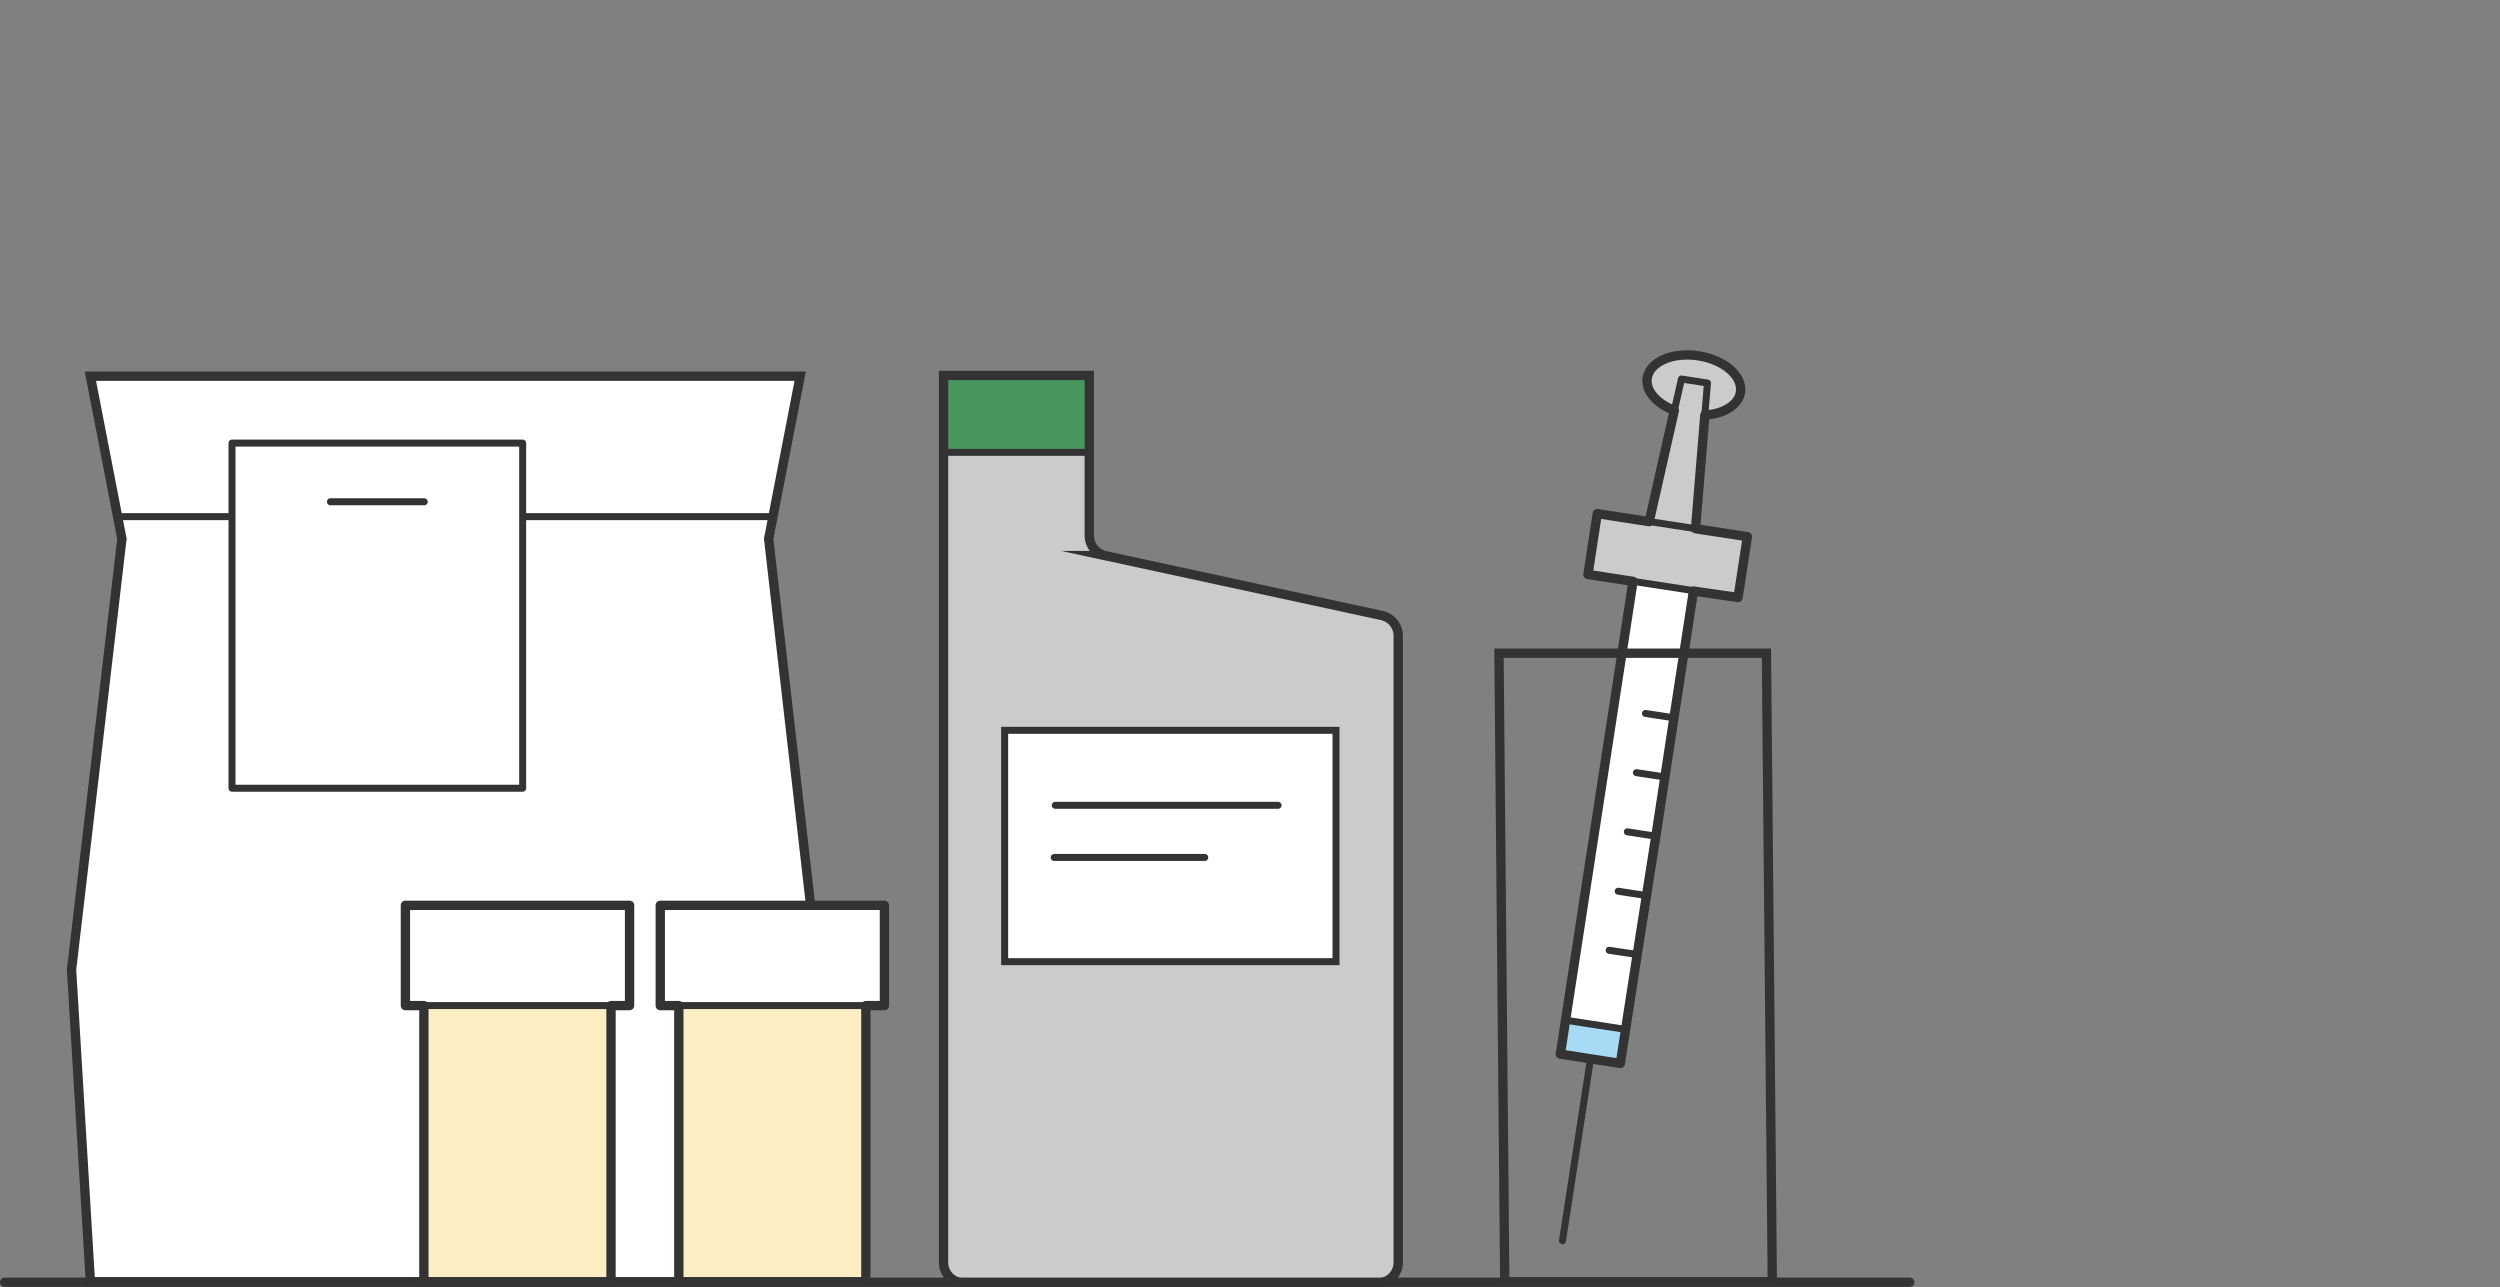
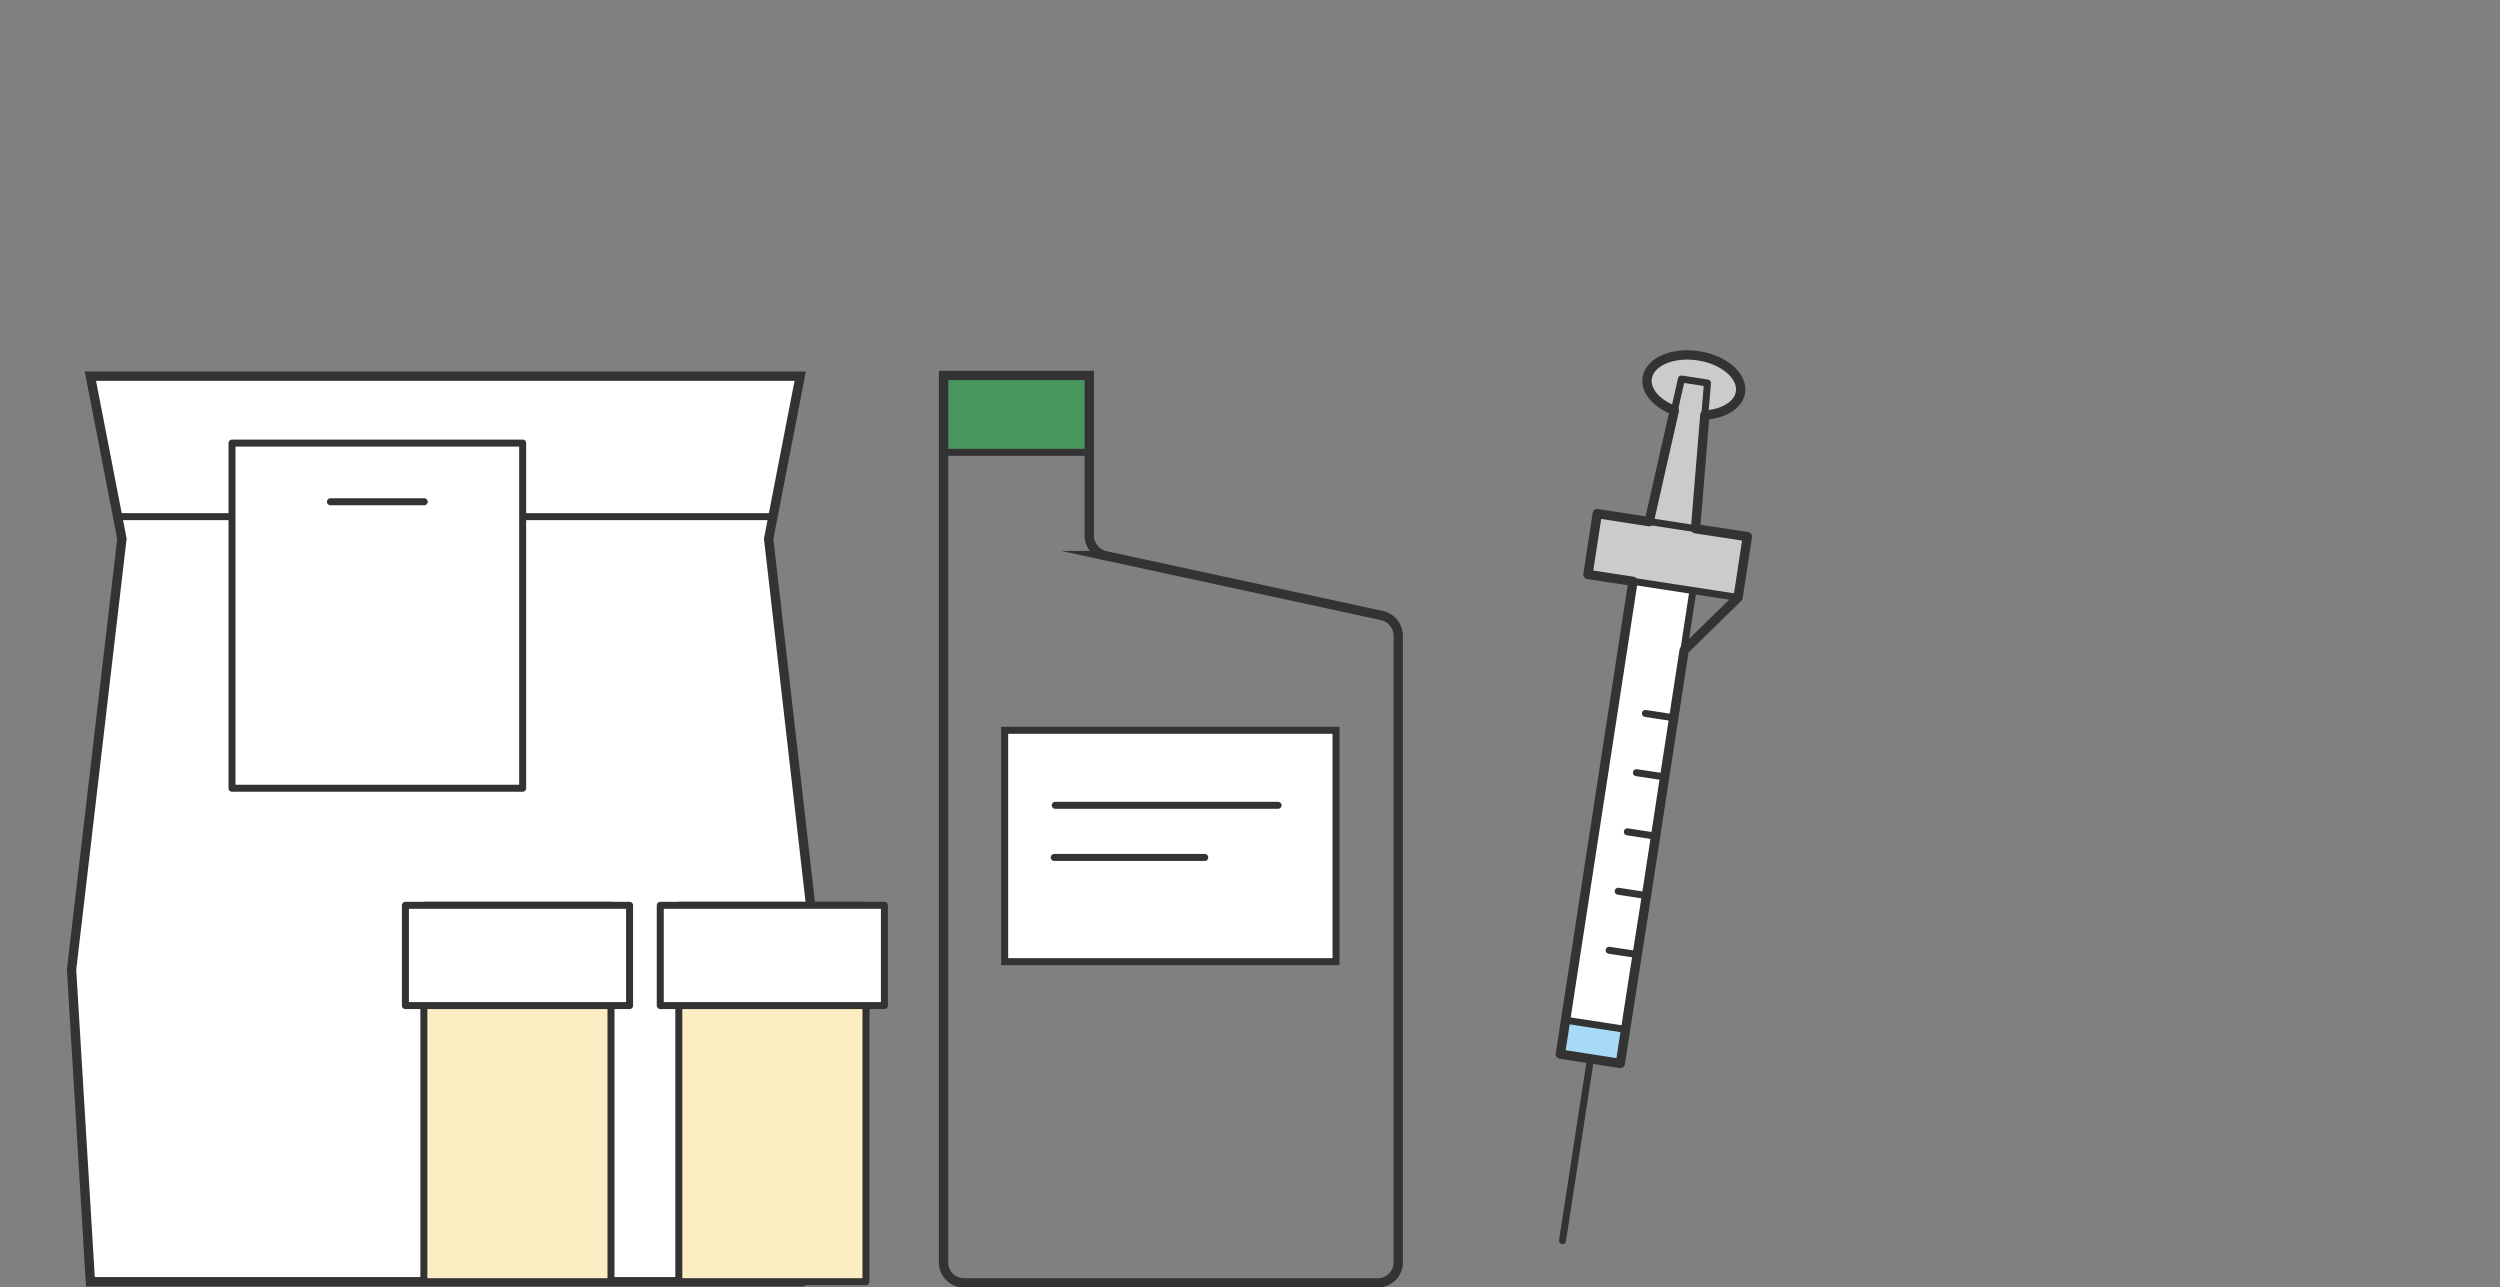
<svg xmlns="http://www.w3.org/2000/svg" id="Layer_1" data-name="Layer 1" viewBox="0 0 268 138">
  <rect x="0" y="0" width="268" height="138" fill="#808080" stroke="none" />
  <defs>
    <style>.cls-1,.cls-11,.cls-2,.cls-9{fill:#fff;}.cls-1,.cls-10,.cls-11,.cls-2,.cls-3,.cls-4,.cls-5,.cls-6,.cls-7,.cls-8,.cls-9{stroke:#333;}.cls-1,.cls-7,.cls-8,.cls-9{stroke-miterlimit:10;}.cls-10,.cls-11,.cls-2,.cls-3,.cls-4,.cls-5,.cls-6{stroke-linecap:round;stroke-linejoin:round;}.cls-10,.cls-2,.cls-3,.cls-5,.cls-6,.cls-8,.cls-9{stroke-width:0.75px;}.cls-3{fill:#fdedc2;}.cls-10,.cls-4,.cls-7{fill:none;}.cls-5{fill:#cbcbcb;}.cls-6{fill:#a6daf5;}.cls-8{fill:#4a965f;}</style>
  </defs>
  <polygon class="cls-1" points="85.78 137.4 9.69 137.4 7.67 103.96 13.07 57.76 9.69 40.33 85.78 40.33 82.4 57.76 87.69 103.96 85.78 137.4" />
  <polyline class="cls-2" points="12.73 55.38 12.56 55.38 82.74 55.38" />
  <rect class="cls-3" x="45.44" y="97.05" width="20.06" height="40.35" />
  <rect class="cls-2" x="43.46" y="97.05" width="24.03" height="10.75" />
  <rect class="cls-3" x="72.77" y="97.05" width="20.06" height="40.35" />
  <rect class="cls-2" x="70.78" y="97.05" width="24.03" height="10.75" />
-   <polygon class="cls-4" points="45.44 97.05 43.46 97.05 43.46 107.8 45.44 107.8 45.44 137.4 65.5 137.4 65.5 107.8 67.49 107.8 67.49 97.05 65.5 97.05 45.44 97.05" />
-   <polygon class="cls-4" points="94.81 97.05 92.82 97.05 72.77 97.05 70.78 97.05 70.78 107.8 72.77 107.8 72.77 137.4 92.82 137.4 92.82 107.8 94.81 107.8 94.81 97.05" />
  <rect class="cls-2" x="24.87" y="47.5" width="31.16" height="37" />
  <line class="cls-2" x1="35.42" y1="53.79" x2="45.48" y2="53.79" />
  <ellipse class="cls-5" cx="181.58" cy="41.28" rx="3.19" ry="5.06" transform="translate(113.21 214.49) rotate(-81.27)" />
  <rect class="cls-2" x="171.32" y="59.95" width="6.51" height="53.85" transform="translate(333.94 199.25) rotate(-171.27)" />
  <rect class="cls-6" x="167.52" y="109.83" width="6.51" height="3.68" transform="translate(322.6 247.97) rotate(-171.27)" />
  <path class="cls-2" d="M175.5,102.32l-3-.45" />
  <path class="cls-2" d="M176.47,96l-3-.46" />
  <path class="cls-2" d="M179.39,76.94l-3-.46" />
  <path class="cls-2" d="M178.42,83.28l-3-.45" />
  <path class="cls-2" d="M177.45,89.63l-3-.46" />
  <polygon class="cls-5" points="180.25 40.63 183.04 41.06 181.55 59.19 176.24 58.37 180.25 40.63" />
  <rect class="cls-5" x="175.48" y="51.42" width="6.6" height="16.28" transform="translate(92.76 227.22) rotate(-81.27)" />
  <path class="cls-2" d="M167.5,133l3-19.48" />
-   <path class="cls-4" d="M186.32,64.05l1-6.52-5.56-.85,1-12.18c2-.13,3.61-1.07,3.82-2.45.27-1.74-1.76-3.49-4.52-3.91s-5.21.64-5.48,2.38c-.21,1.37,1,2.75,2.91,3.48l-2.7,11.92-5.56-.86-1,6.52,4.83.74L167.27,113l6.43,1,.56-3.63h0l1.24-8h0l1-6.34h0l1-6.35h0l1.94-12.69h0l2.1-13.63Z" />
-   <polygon class="cls-7" points="189.99 137.4 161.31 137.4 160.69 70.02 189.36 70.02 189.99 137.4" />
-   <path class="cls-5" d="M116.77,57.35V40.25H101.15v95a2.19,2.19,0,0,0,2.09,2.27H147.8a2.19,2.19,0,0,0,2.09-2.27v-67A2.24,2.24,0,0,0,148.21,66l-29.76-6.44A2.23,2.23,0,0,1,116.77,57.35Z" />
+   <path class="cls-4" d="M186.32,64.05l1-6.52-5.56-.85,1-12.18c2-.13,3.61-1.07,3.82-2.45.27-1.74-1.76-3.49-4.52-3.91s-5.21.64-5.48,2.38c-.21,1.37,1,2.75,2.91,3.48l-2.7,11.92-5.56-.86-1,6.52,4.83.74L167.27,113l6.43,1,.56-3.63h0l1.24-8h0l1-6.34h0h0l1.94-12.69h0l2.1-13.63Z" />
  <rect class="cls-8" x="101.15" y="40.25" width="15.61" height="8.24" />
  <rect class="cls-9" x="107.7" y="78.29" width="35.52" height="24.8" />
  <line class="cls-10" x1="113.12" y1="86.33" x2="137.01" y2="86.33" />
  <line class="cls-10" x1="113.01" y1="91.92" x2="129.15" y2="91.92" />
-   <line class="cls-11" x1="0.5" y1="137.46" x2="204.73" y2="137.46" />
  <path class="cls-7" d="M148.21,66l-29.76-6.44a2.23,2.23,0,0,1-1.68-2.23V40.25H101.15v95a2.19,2.19,0,0,0,2.09,2.27H147.8a2.19,2.19,0,0,0,2.09-2.27v-67A2.24,2.24,0,0,0,148.21,66Z" />
</svg>